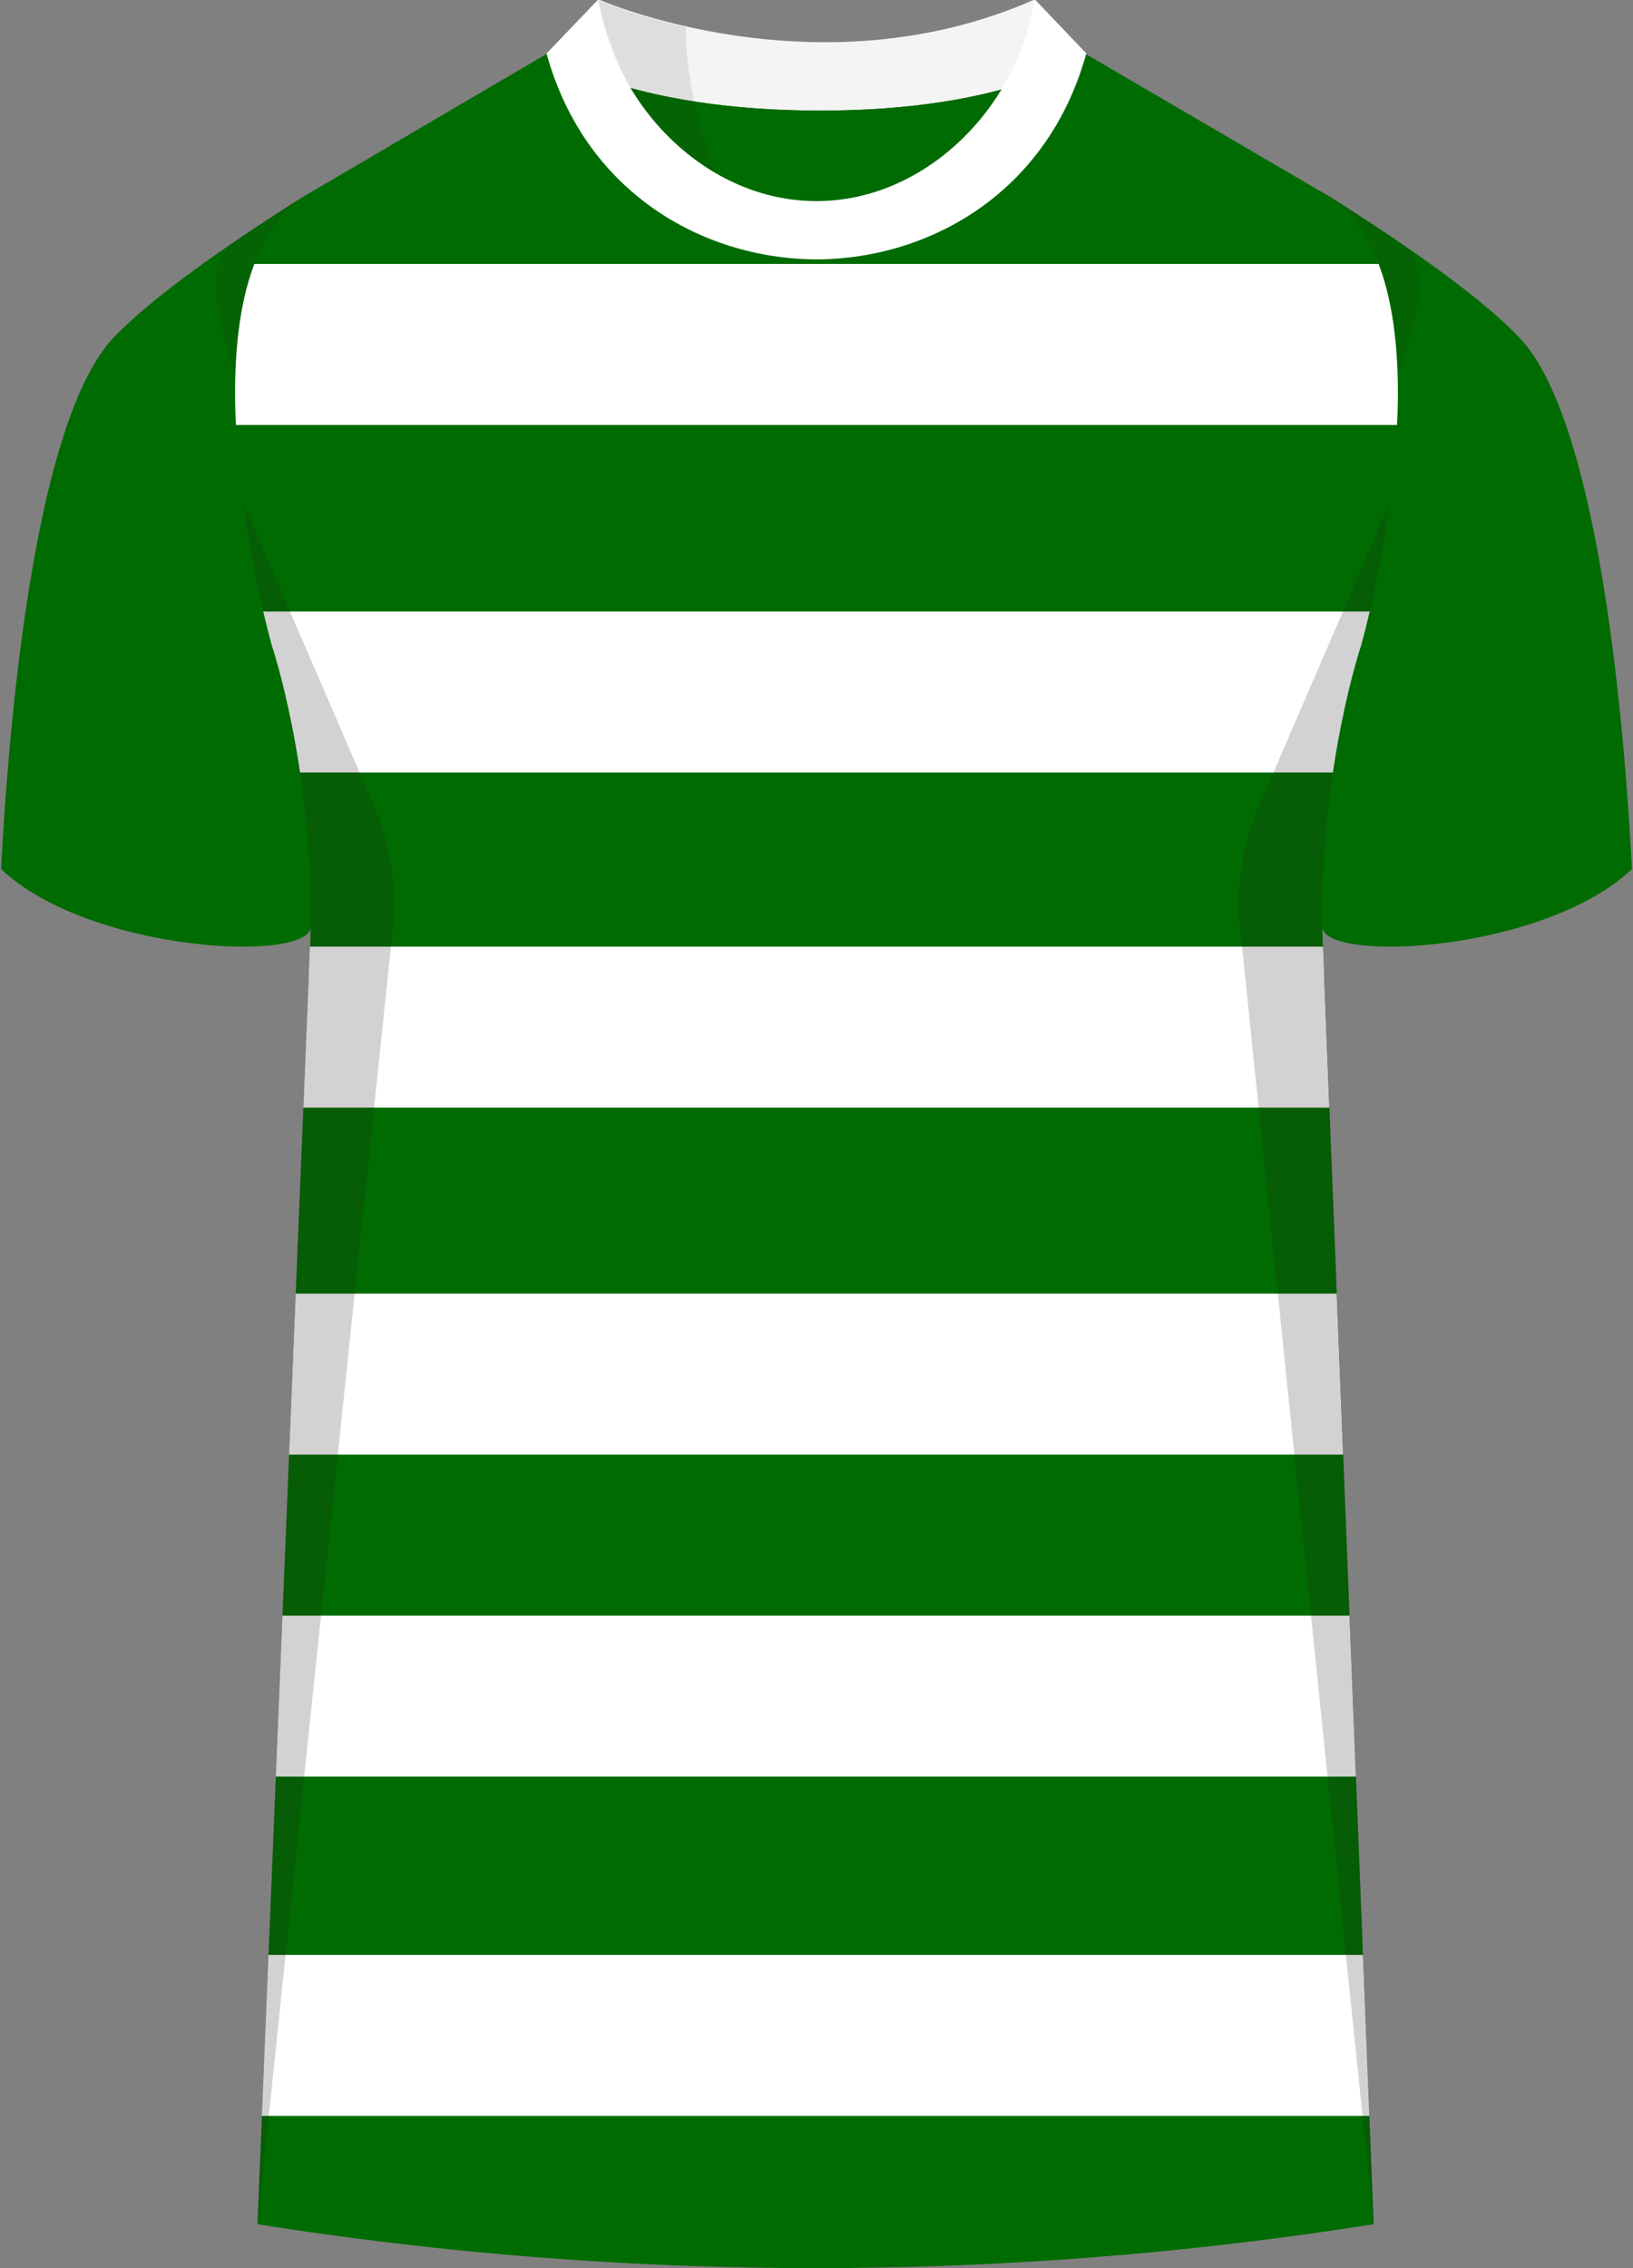
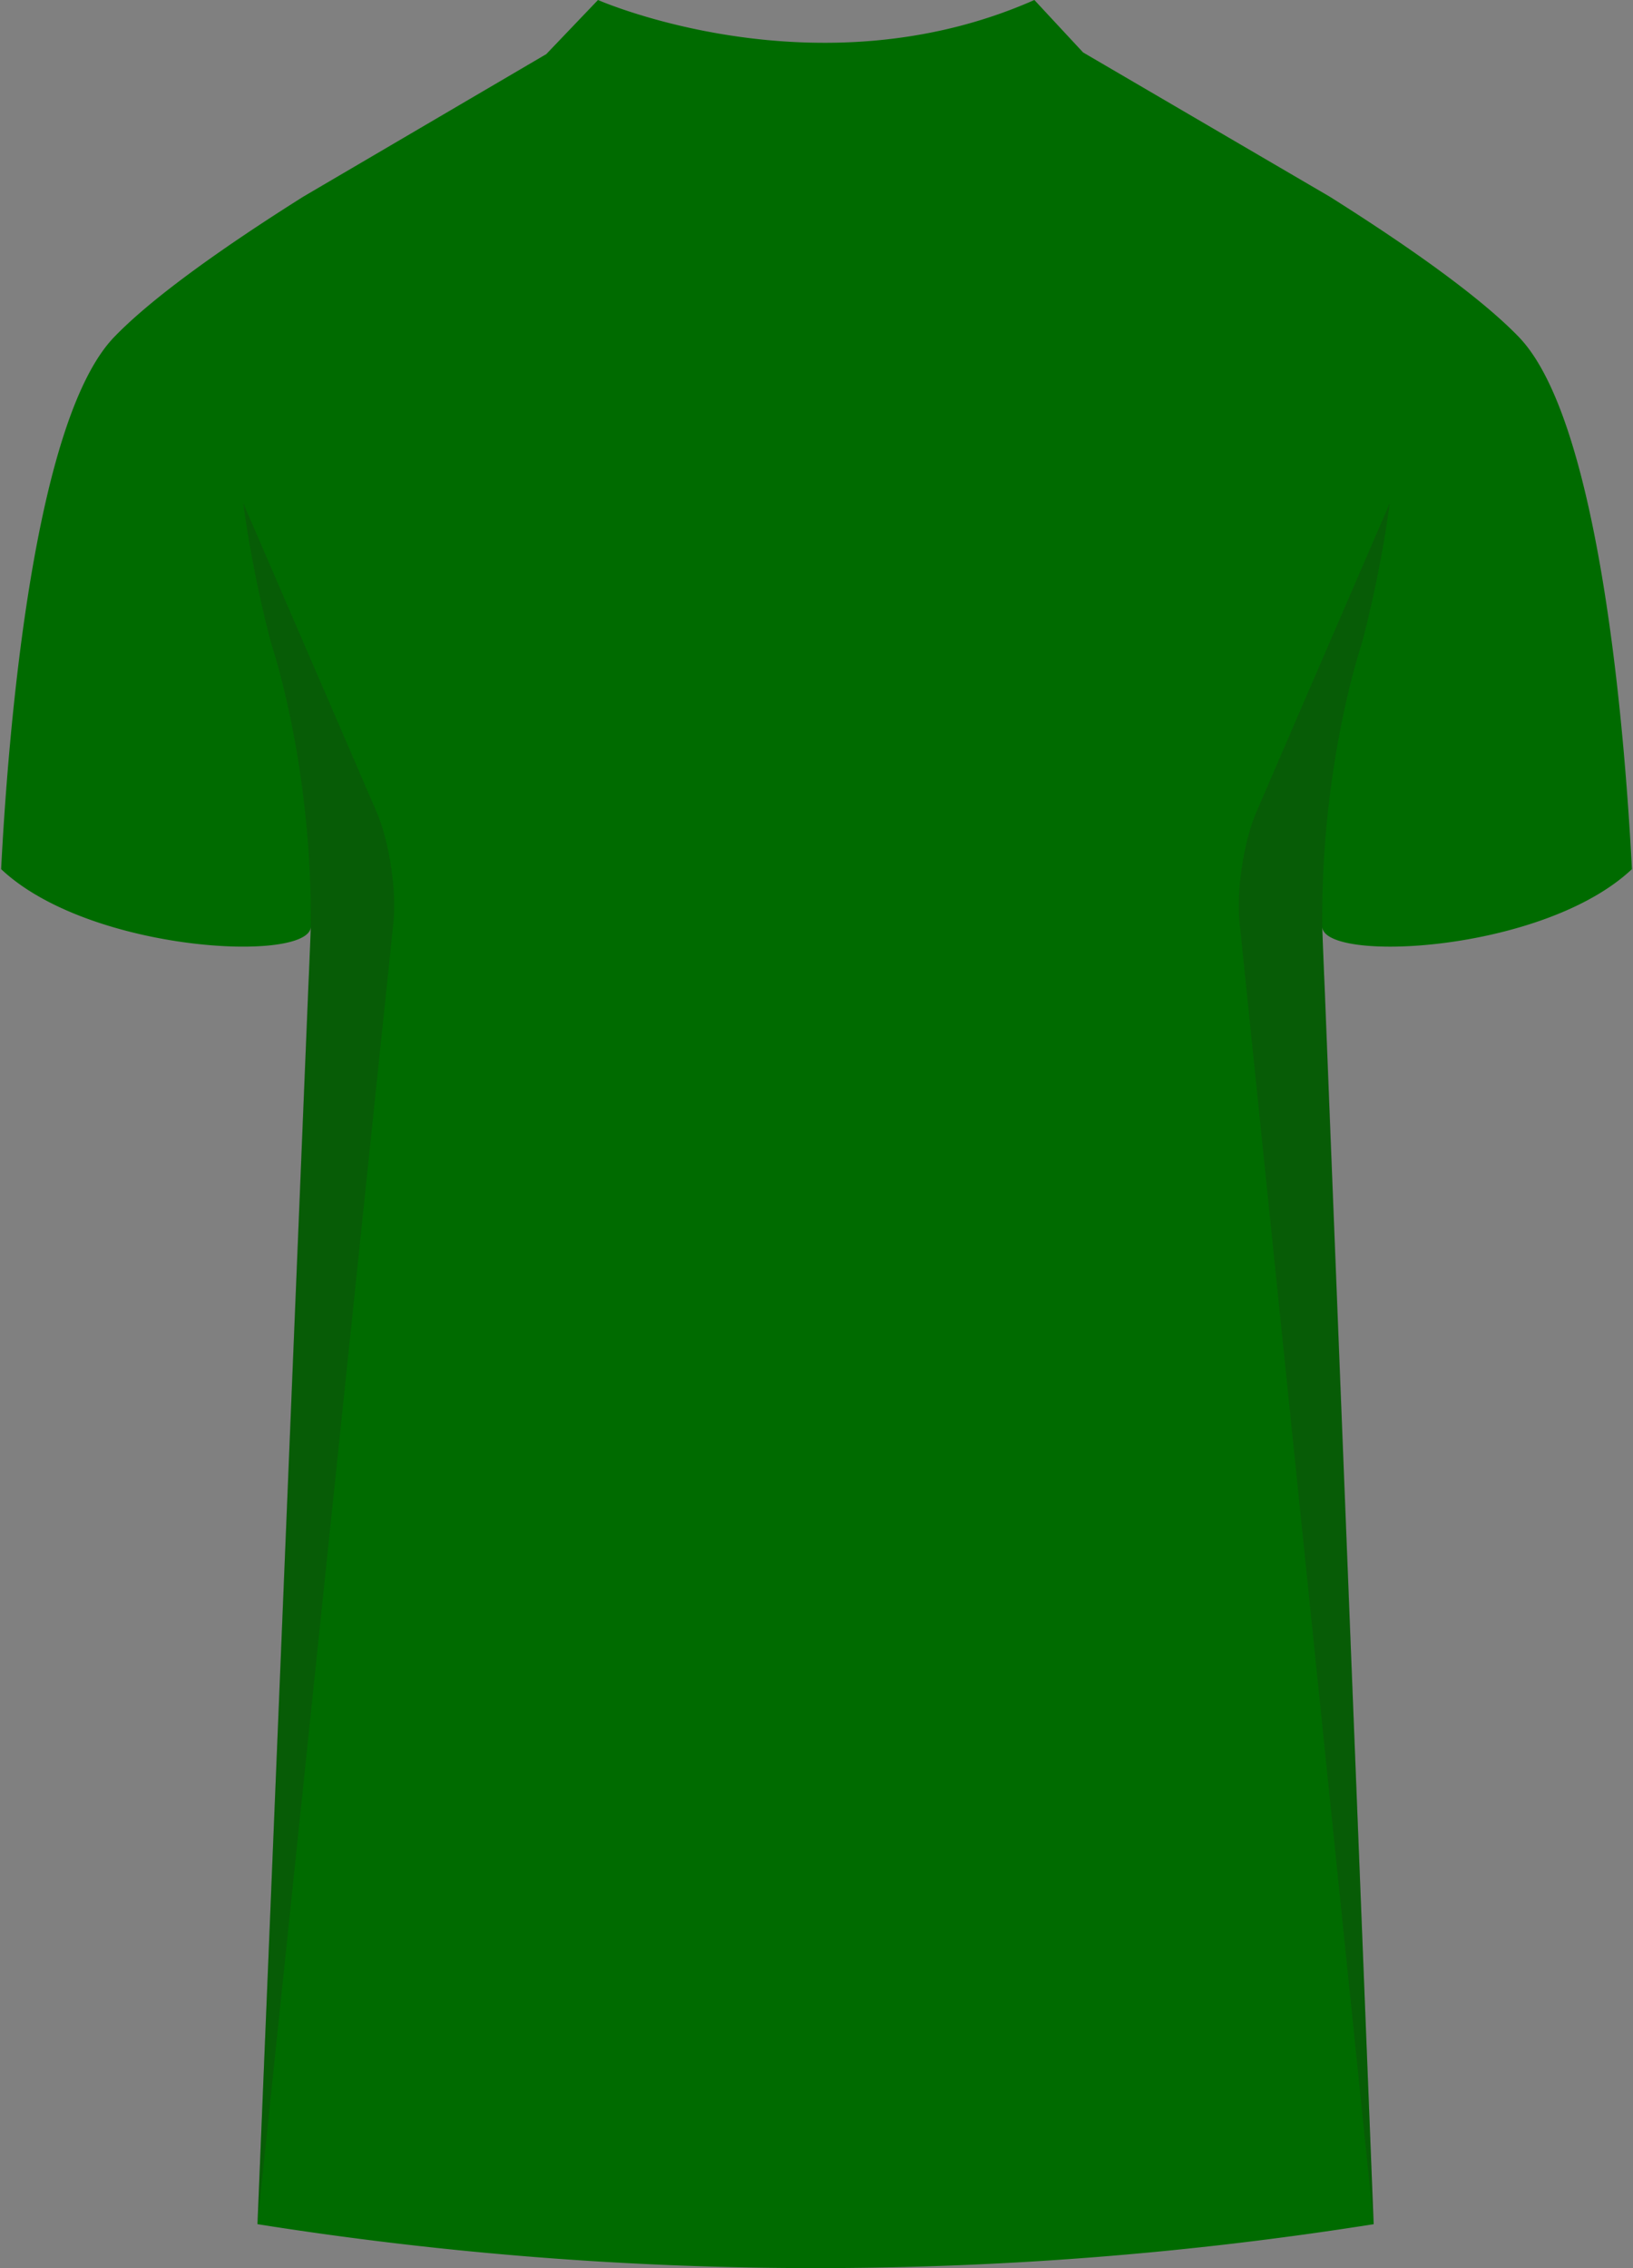
<svg xmlns="http://www.w3.org/2000/svg" viewBox="0 0 360 500">
  <rect x="0" y="0" width="360" height="500" fill="#808080" stroke="none" />
  <defs>
    <clipPath id="clippath">
      <path id="Body" d="m-161.04 11.63 54.38 31.8c29.13 20.49 6.91 98.94 6.91 98.94s-8.95 26.4-8.59 61.93l11.35 286.08a786.54 786.54 0 0 1-246.07 0l11.77-286.08c.37-35.53-8.59-61.93-8.59-61.93s-22.22-78.45 6.91-98.94l54.21-31.8h117.71Z" class="cls-2" />
    </clipPath>
    <clipPath id="clippath-3">
-       <path id="Body-2" d="m238.77 11.56 54.38 31.8c29.13 20.49 6.91 98.94 6.91 98.94s-8.95 26.4-8.59 61.93l11.35 286.08a786.54 786.54 0 0 1-246.07 0l11.77-286.08c.37-35.53-8.59-61.93-8.59-61.93s-22.22-78.45 6.91-98.94l54.21-31.8h117.71Z" class="cls-2" data-name="Body" />
-     </clipPath>
+       </clipPath>
    <style>.cls-1{clip-path:url(#clippath)}.cls-2{fill:none}.cls-2,.cls-3,.cls-4,.cls-5,.cls-6,.cls-7,.cls-8{stroke-width:0}.cls-9{clip-path:url(#clippath-3)}.cls-3{opacity:.5}.cls-3,.cls-5{fill:#241f20}.cls-10{isolation:isolate}.cls-11{mix-blend-mode:multiply;opacity:.2}.cls-6{fill:#fff}.cls-7{fill:#f4f4f4}.cls-8{fill:#006b00}</style>
  </defs>
  <g class="cls-10">
    <g id="Laag_1" data-name="Laag 1">
      <g id="Newcastle">
        <g class="cls-1">
          <g>
            <path d="M-475.34 356.22H35.49v35.49h-510.83zM-475.34 285.24H35.49v35.49h-510.83zM-475.34 431.02H35.49v35.49h-510.83zM-475.34 208.75H35.49v35.49h-510.83zM-475.34 134.86H35.49v35.49h-510.83zM-475.34 58.25H35.49v35.49h-510.83z" class="cls-4" />
          </g>
        </g>
      </g>
      <g id="Newcastle-2" data-name="Newcastle">
        <path id="Jersey_Color" d="M293.15 43.36c16.69 10.52 32.92 21.85 41.69 30.94 18.05 18.72 23.45 88.61 24.92 117.3-19.56 18.44-68.2 20.76-68.28 12.63l11.35 286.08a786.54 786.54 0 0 1-246.07 0l11.77-286.08c-.08 8.13-48.73 5.8-68.28-12.63 1.47-28.68 6.87-98.58 24.92-117.3 8.76-9.09 24.99-20.42 41.68-30.94l53.58-31.43L131.83 0s48.24 21.23 96.2 0l10.74 11.56 54.38 31.8Z" class="cls-8" data-name="Jersey Color" />
        <g class="cls-9">
          <g>
            <path d="M-75.53 356.15H435.3v35.49H-75.53zM-75.53 285.17H435.3v35.49H-75.53zM-75.53 430.95H435.3v35.49H-75.53zM-75.53 208.68H435.3v35.49H-75.53zM-75.53 134.8H435.3v35.49H-75.53zM-75.53 58.19H435.3v35.49H-75.53z" class="cls-6" />
          </g>
        </g>
        <g id="Collar">
          <g id="Collar-2" data-name="Collar">
            <g>
-               <path d="M228.12-.13c-47.95 21.23-96.19 0-96.19 0l-11.4 11.93s17.44 12.57 60.3 12.59c41.56-.02 57.7-11.83 58.66-12.59L228.12-.13Z" class="cls-7" />
              <path d="M179.99 44.33c-17.16 0-32.32-10.48-40.97-24.93 9.66 2.65 23.39 4.98 41.81 4.98 17.62 0 30.67-2.14 39.93-4.64-8.69 14.27-23.74 24.59-40.77 24.59Z" class="cls-8" />
            </g>
-             <path d="M228.06-.13c-3.51 23.5-23.8 44.46-48.07 44.46S135.44 23.37 131.92-.13L120.49 11.8c8.29 30.12 33.85 45.24 59.49 45.39 25.64-.14 51.2-15.27 59.49-45.39L228.06-.13Z" class="cls-6" />
          </g>
        </g>
        <g id="Shading" class="cls-11">
          <path d="M67.92 217.65c3.28-42.1-8-75.36-8-75.36s-3.92-13.84-6.31-31.41l29.42 68.13c2.77 6.4 4.43 17.31 3.71 24.25L56.76 490.3l11.17-272.66ZM292.08 217.65c-3.28-42.1 8-75.36 8-75.36s3.92-13.84 6.31-31.41l-29.42 68.13c-2.77 6.4-4.43 17.31-3.71 24.25l29.57 287.04-10.75-272.66Z" class="cls-5" />
-           <path d="M50.67 53.98c5.17-3.55 10.65-7.13 16.17-10.62-10.67 7.5-14.45 22.78-14.95 39.13 0 0-8.61-23.09-1.22-28.52ZM309.86 54.34a537.69 537.69 0 0 0-16.71-10.98c10.67 7.5 14.61 22.78 15.12 39.13 0 0 8.98-22.73 1.59-28.16ZM157.69 38.12c-6.46-4.5-20.17-12.21-25.86-38.12 0 0 7.46 3.28 19.43 5.98 0 0-.96 11.79 6.43 32.14Z" class="cls-3" />
        </g>
      </g>
    </g>
  </g>
</svg>